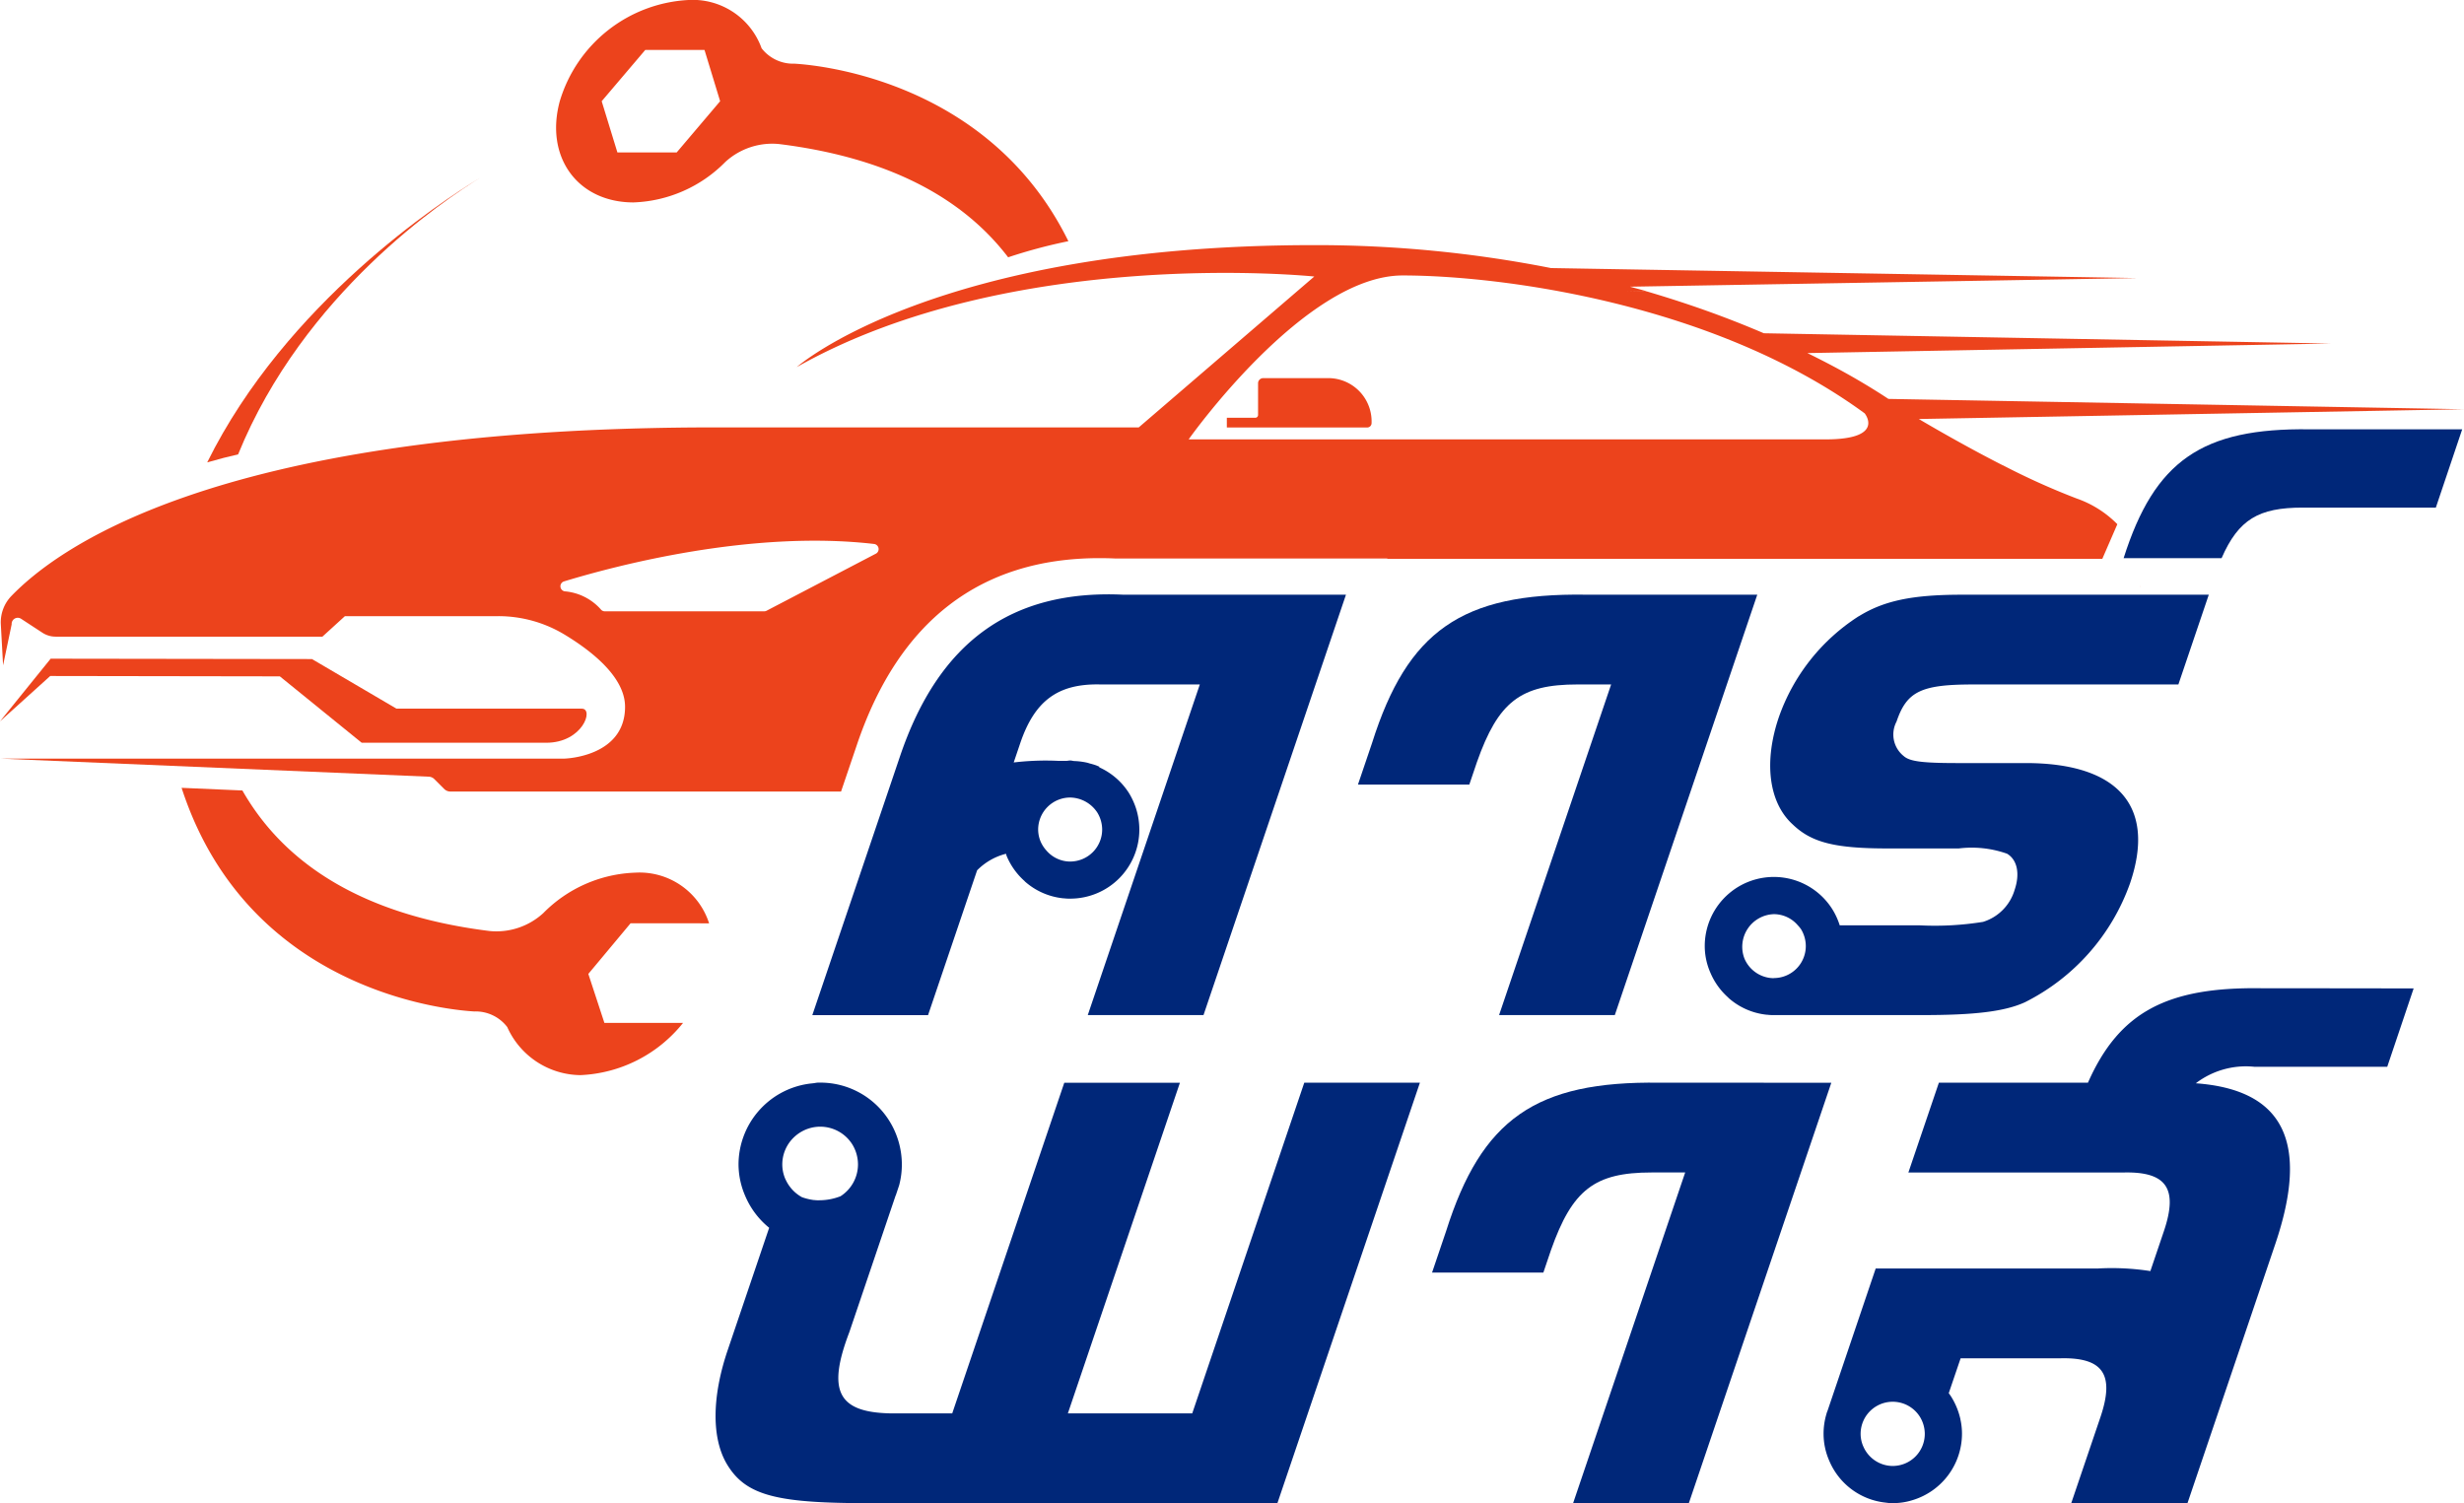
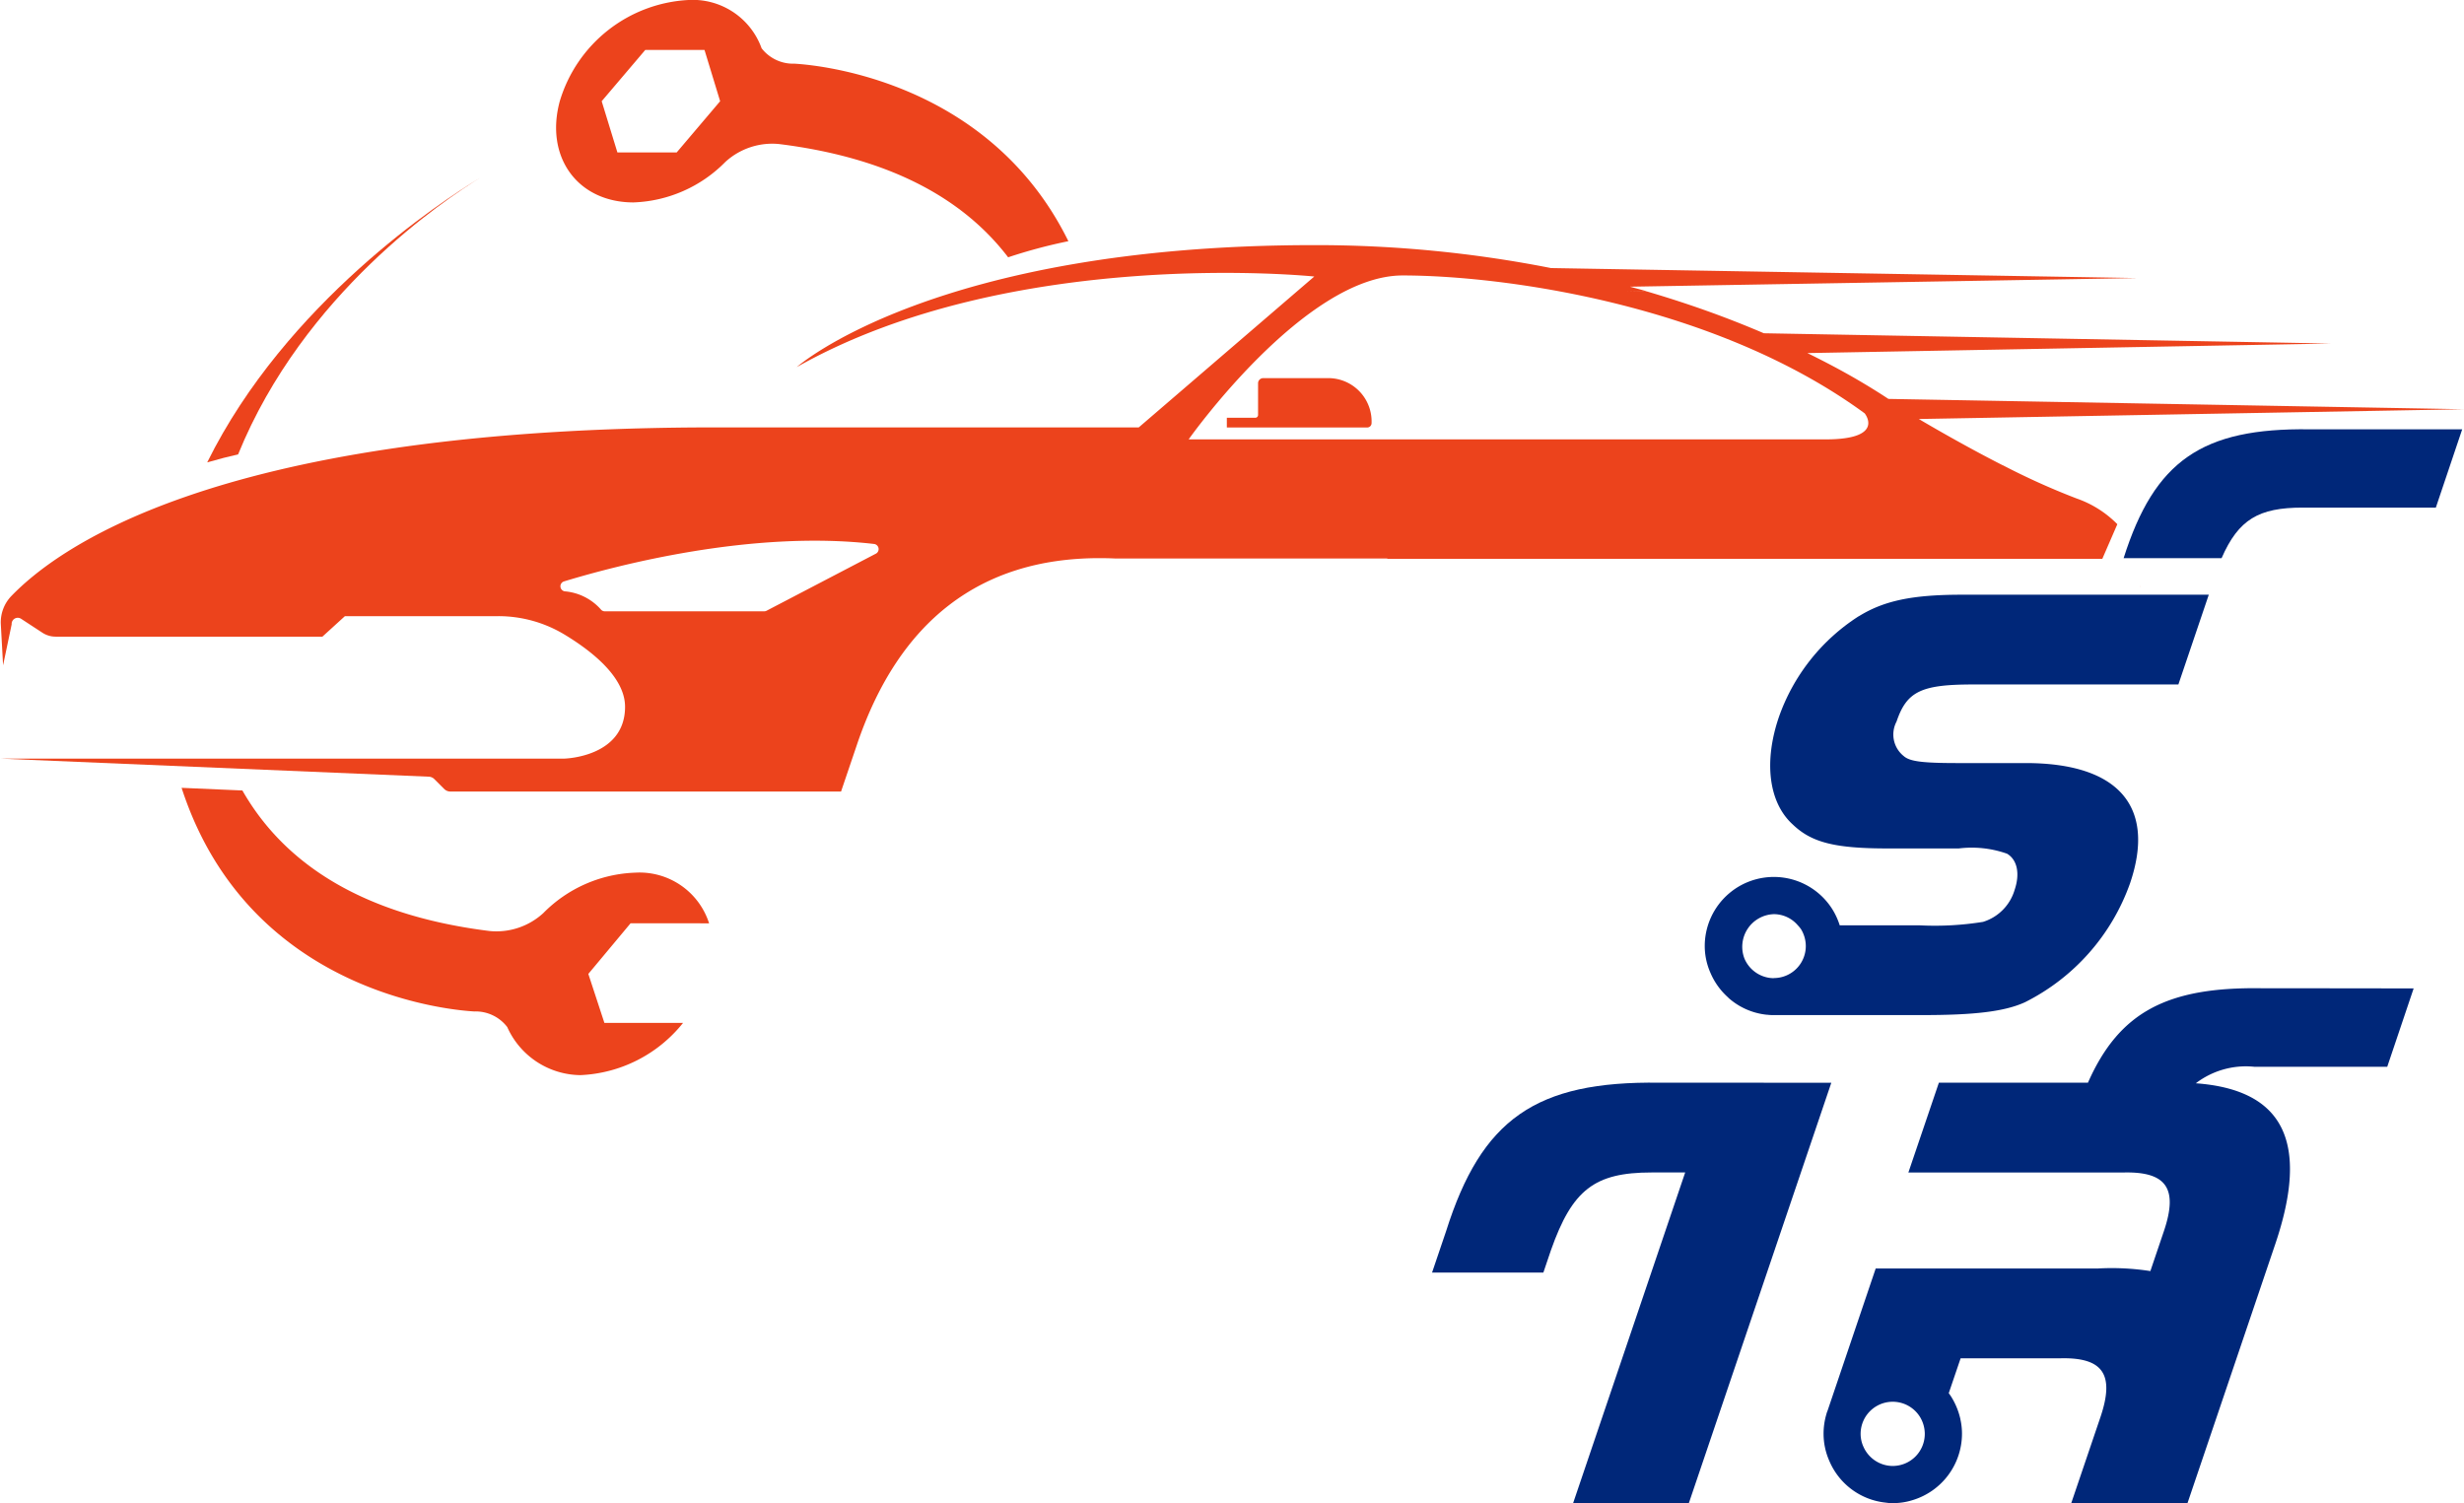
<svg xmlns="http://www.w3.org/2000/svg" width="134.132" height="81.827" viewBox="0 0 134.132 81.827">
  <defs>
    <clipPath id="clip-path">
      <rect id="Rectangle_2170" data-name="Rectangle 2170" width="134.132" height="81.827" fill="none" />
    </clipPath>
  </defs>
  <g id="Group_2625" data-name="Group 2625" clip-path="url(#clip-path)">
    <path id="Path_20759" data-name="Path 20759" d="M174.643,47.877a.267.267,0,0,0,0-.087c0,.03,0,.057,0,.087" transform="translate(-58.12 -15.905)" fill="#ec431c" />
-     <path id="Path_20760" data-name="Path 20760" d="M19.69,58.318H29.734c1.99,0,2.611-1.856,1.94-1.856H21.583l-4.6-2.7-14.225-.02L0,57.153l2.734-2.469,12.5.02Z" transform="translate(0 -17.884)" fill="#ec431c" />
    <path id="Path_20761" data-name="Path 20761" d="M105.7,30.853H102.08a.279.279,0,0,0-.28.28v1.725a.153.153,0,0,1-.153.153H100.1v.529h7.643a.24.24,0,0,0,.236-.248,2.358,2.358,0,0,0-2.287-2.439" transform="translate(-33.315 -10.268)" fill="#ec431c" />
    <path id="Path_20762" data-name="Path 20762" d="M109.026,31.989h0c-.733-.373-1.442-.751-2.09-1.108h0c-1.05-.576-1.928-1.086-2.483-1.413l29.679-.532L102.8,28.374c-.131-.086-.269-.176-.424-.275-.493-.314-1.1-.685-1.842-1.1l-.147,0,.147,0c-.626-.35-1.347-.728-2.146-1.12l28.5-.52L96.018,24.8c-.972-.416-2.026-.835-3.171-1.242-1-.356-2.06-.7-3.188-1.033L88.518,22.5l1.141.019c-.3-.087-.617-.169-.925-.254l27.609-.47-31.911-.544a66.043,66.043,0,0,0-12.894-1.249c-20.688,0-28.164,6.639-28.164,6.639,11.751-6.639,28.171-4.93,28.171-4.93l-9.558,8.216H37.944C11.265,30.093,2.917,36.733.622,39.1a2.064,2.064,0,0,0-.577,1.551l.123,2.224.467-2.231a.332.332,0,0,1,.514-.3l1.156.756a1.317,1.317,0,0,0,.722.216H17.551L18.776,40.2h8.339a6.969,6.969,0,0,1,3.594.99c1.495.9,3.317,2.325,3.317,3.945,0,2.746-3.3,2.82-3.3,2.82H0l23.341.984a.445.445,0,0,1,.3.13l.539.538a.48.48,0,0,0,.34.141H45.784l.87-2.565c2.28-6.729,6.72-10.141,13.2-10.141.279,0,.563.006.851.019h14.82l-.006.019h38.924l.818-1.885a5.758,5.758,0,0,0-2.215-1.4,38.876,38.876,0,0,1-4.016-1.809M47.677,36.8l-5.949,3.106a.281.281,0,0,1-.129.031H32.924a.275.275,0,0,1-.224-.113,2.96,2.96,0,0,0-1.956-.975.278.278,0,0,1-.043-.54c2.936-.893,10.248-2.806,16.883-2.038a.282.282,0,0,1,.093.53m51.7-6.224H64.706s6.3-8.924,11.648-8.924,16.967,1.513,25.152,7.506c0,0,1.16,1.418-2.127,1.418" transform="translate(0 -6.658)" fill="#ec431c" />
    <path id="Path_20763" data-name="Path 20763" d="M49.585,11.019a7.373,7.373,0,0,0,4.995-2.2l0,0a3.778,3.778,0,0,1,2.924-.978c6.4.794,10.218,3.211,12.474,6.166a28.464,28.464,0,0,1,3.279-.877C68.8,4.077,58.992,3.508,58.346,3.466a2.169,2.169,0,0,1-1.793-.843l0-.006A3.986,3.986,0,0,0,52.57,0a7.737,7.737,0,0,0-7,5.51c-.824,3.042.975,5.509,4.017,5.509m.637-8.3h3.225L54.3,5.51,51.933,8.3H48.708L47.852,5.51Z" transform="translate(-15.098 0)" fill="#ec431c" />
    <path id="Path_20764" data-name="Path 20764" d="M31.731,14.532c-2.063,1.252-10.53,6.786-14.825,15.475.614-.179,1.19-.324,1.682-.436,3.571-8.778,11.249-13.86,13.143-15.039" transform="translate(-5.626 -4.836)" fill="#ec431c" />
-     <path id="Path_20765" data-name="Path 20765" d="M43.533,71.658A3.976,3.976,0,0,0,39.509,68.9a7.382,7.382,0,0,0-5,2.2,3.777,3.777,0,0,1-2.923.977c-7.441-.924-11.4-4.043-13.459-7.651l-3.31-.144c3.724,11.468,15.227,12.128,15.928,12.174a2.165,2.165,0,0,1,1.8.849,4.414,4.414,0,0,0,3.977,2.617,7.56,7.56,0,0,0,5.592-2.842h-4.28l-.875-2.668,2.3-2.757Z" transform="translate(-4.932 -21.394)" fill="#ec431c" />
+     <path id="Path_20765" data-name="Path 20765" d="M43.533,71.658A3.976,3.976,0,0,0,39.509,68.9a7.382,7.382,0,0,0-5,2.2,3.777,3.777,0,0,1-2.923.977c-7.441-.924-11.4-4.043-13.459-7.651l-3.31-.144c3.724,11.468,15.227,12.128,15.928,12.174a2.165,2.165,0,0,1,1.8.849,4.414,4.414,0,0,0,3.977,2.617,7.56,7.56,0,0,0,5.592-2.842h-4.28l-.875-2.668,2.3-2.757" transform="translate(-4.932 -21.394)" fill="#ec431c" />
    <path id="Path_20766" data-name="Path 20766" d="M129.227,88.339c-6.735-.094-9.691,1.974-11.621,8.082l-.765,2.256H122.9l.414-1.222c1.162-3.29,2.373-4.229,5.475-4.229h1.832l-6.1,18h6.3l7.755-22.885Z" transform="translate(-38.885 -29.399)" fill="#002779" />
-     <path id="Path_20767" data-name="Path 20767" d="M84.33,106.342H77.56l6.1-18H77.365l-6.1,18H67.926c-2.892-.051-3.482-1.226-2.262-4.422l2.509-7.406a.205.205,0,0,1,.023-.051l.172-.516c.005-.017.011-.035.017-.057a4.418,4.418,0,0,0,.138-1.111,4.5,4.5,0,0,0-.671-2.343,4.423,4.423,0,0,0-3.774-2.1h-.1c-.105,0-.2.028-.306.038s-.2.021-.3.037a4.445,4.445,0,0,0-3.74,4.364,4.341,4.341,0,0,0,.366,1.735A4.471,4.471,0,0,0,61.3,96.238l-2.262,6.673c-.859,2.537-.877,4.788-.035,6.2.963,1.6,2.491,2.068,6.845,2.113H88.969L96.724,88.34H90.429Zm-20.287-11.6a2.061,2.061,0,0,1-.3-.015H63.72a3.088,3.088,0,0,1-.639-.156,2.08,2.08,0,0,1-.888-.965c0-.006-.007-.011-.01-.017a2,2,0,0,1-.169-.8,2.043,2.043,0,0,1,.577-1.42A2.1,2.1,0,0,1,63.07,91a2.06,2.06,0,0,1,2.756.7,2.1,2.1,0,0,1,.309,1.087,2.059,2.059,0,0,1-.951,1.734,3.164,3.164,0,0,1-1.141.219" transform="translate(-19.429 -29.4)" fill="#002779" />
    <path id="Path_20768" data-name="Path 20768" d="M173.815,80.633v0H172.6c-5.106-.071-7.721,1.285-9.424,5.14h-8.115L153.4,90.663h11.748c2.318-.047,2.94.893,2.159,3.2l-.734,2.167a13.684,13.684,0,0,0-2.852-.141h-12.1L149,103.633a1.443,1.443,0,0,0-.051.138c-.006.023-.011.04-.017.063a3.775,3.775,0,0,0-.149,1.054,3.648,3.648,0,0,0,.309,1.466,3.752,3.752,0,0,0,3.064,2.28.037.037,0,0,0,.023.005h.023a1.755,1.755,0,0,0,.349.023,3.5,3.5,0,0,0,1.072-.161h0a3.783,3.783,0,0,0,2.695-3.613,3.542,3.542,0,0,0-.086-.785v-.011a3.935,3.935,0,0,0-.481-1.191,2.464,2.464,0,0,0-.154-.223l.647-1.9h5.447c2.32-.051,2.944.893,2.165,3.2l-1.592,4.691h6.328l4.777-14.1c1.877-5.539.481-8.41-4.322-8.762a4.487,4.487,0,0,1,3.172-.9h7.249l1.437-4.265ZM150.943,105.57a1.7,1.7,0,0,1-.143-.68,1.747,1.747,0,0,1,3.231-.921,1.777,1.777,0,0,1,.262.921,1.746,1.746,0,0,1-1.744,1.749,1.041,1.041,0,0,1-.164-.009h-.012a1.752,1.752,0,0,1-1.429-1.06" transform="translate(-49.514 -26.835)" fill="#002779" />
-     <path id="Path_20769" data-name="Path 20769" d="M71.054,57.3,66.277,71.4h6.3l2.671-7.884a3.37,3.37,0,0,1,1.571-.9c.018.045.026.1.045.139a3.764,3.764,0,0,0,.974,1.352.022.022,0,0,1,.005.012,3.718,3.718,0,0,0,2.1.922h.029a2.452,2.452,0,0,0,.35.017,3.76,3.76,0,0,0,3.757-3.762,3.845,3.845,0,0,0-.172-1.123,3.931,3.931,0,0,0-.395-.865,3.713,3.713,0,0,0-1.619-1.4l.009-.029-.154-.069a3.353,3.353,0,0,0-.358-.107c-.051-.015-.1-.033-.153-.046a3.9,3.9,0,0,0-.684-.089c-.079,0-.152-.03-.232-.03s-.129.016-.195.019h-.475a14.653,14.653,0,0,0-2.411.088l.355-1.048c.781-2.3,2.038-3.243,4.325-3.2h5.452l-6.1,18h6.3l7.755-22.885H83.2C77.089,48.229,73.156,51.1,71.054,57.3m9.261,2.254a1.8,1.8,0,0,1,1.478.821,1.774,1.774,0,0,1,.262.919,1.742,1.742,0,0,1-1.74,1.744,1.121,1.121,0,0,1-.163-.008h-.012a1.72,1.72,0,0,1-1.118-.589,1.8,1.8,0,0,1-.308-.469,1.7,1.7,0,0,1-.143-.678,1.745,1.745,0,0,1,1.744-1.74" transform="translate(-22.057 -16.138)" fill="#002779" />
-     <path id="Path_20770" data-name="Path 20770" d="M123.183,48.519c-6.735-.094-9.691,1.974-11.621,8.082l-.765,2.256h6.062l.414-1.222c1.162-3.289,2.373-4.229,5.474-4.229h1.832l-6.1,18h6.3l7.755-22.885Z" transform="translate(-36.874 -16.146)" fill="#002779" />
    <path id="Path_20771" data-name="Path 20771" d="M147.475,49.692a10.733,10.733,0,0,0-4.353,5.5c-.831,2.446-.544,4.651.751,5.831,1.025.985,2.279,1.312,5.189,1.312h3.855a5.773,5.773,0,0,1,2.629.286c.55.326.716,1.077.412,1.97a2.585,2.585,0,0,1-1.719,1.741,16.464,16.464,0,0,1-3.442.189h-4.359a3.9,3.9,0,0,0-.395-.865,3.762,3.762,0,0,0-6.953,1.988,3.623,3.623,0,0,0,.309,1.46,3.775,3.775,0,0,0,.974,1.352.019.019,0,0,1,.005.011,3.714,3.714,0,0,0,2.1.922h.029a2.36,2.36,0,0,0,.35.017h8.116c2.772,0,4.439-.189,5.55-.7a11.565,11.565,0,0,0,5.722-6.484c1.42-4.187-.653-6.535-5.682-6.535h-3.712c-1.924,0-2.6-.091-2.926-.378a1.5,1.5,0,0,1-.395-1.879c.555-1.644,1.34-2.022,4.163-2.022h11.18l1.655-4.886H153.088c-2.726,0-4.25.332-5.613,1.174m-4.623,19.7a1.121,1.121,0,0,1-.163-.008h-.012a1.751,1.751,0,0,1-1.426-1.058,1.778,1.778,0,0,1,1.6-2.418,1.721,1.721,0,0,1,1.313.616,1.683,1.683,0,0,1,.165.2,1.769,1.769,0,0,1,.262.919,1.742,1.742,0,0,1-1.74,1.744" transform="translate(-46.289 -16.147)" fill="#002779" />
    <path id="Path_20772" data-name="Path 20772" d="M183.013,39.293h7.249l1.436-4.265h-7.088v0h-1.219c-5.861-.082-8.441,1.715-10.124,7.014H178.6c.922-2.114,2.026-2.752,4.409-2.752" transform="translate(-57.664 -11.657)" fill="#002779" />
  </g>
</svg>